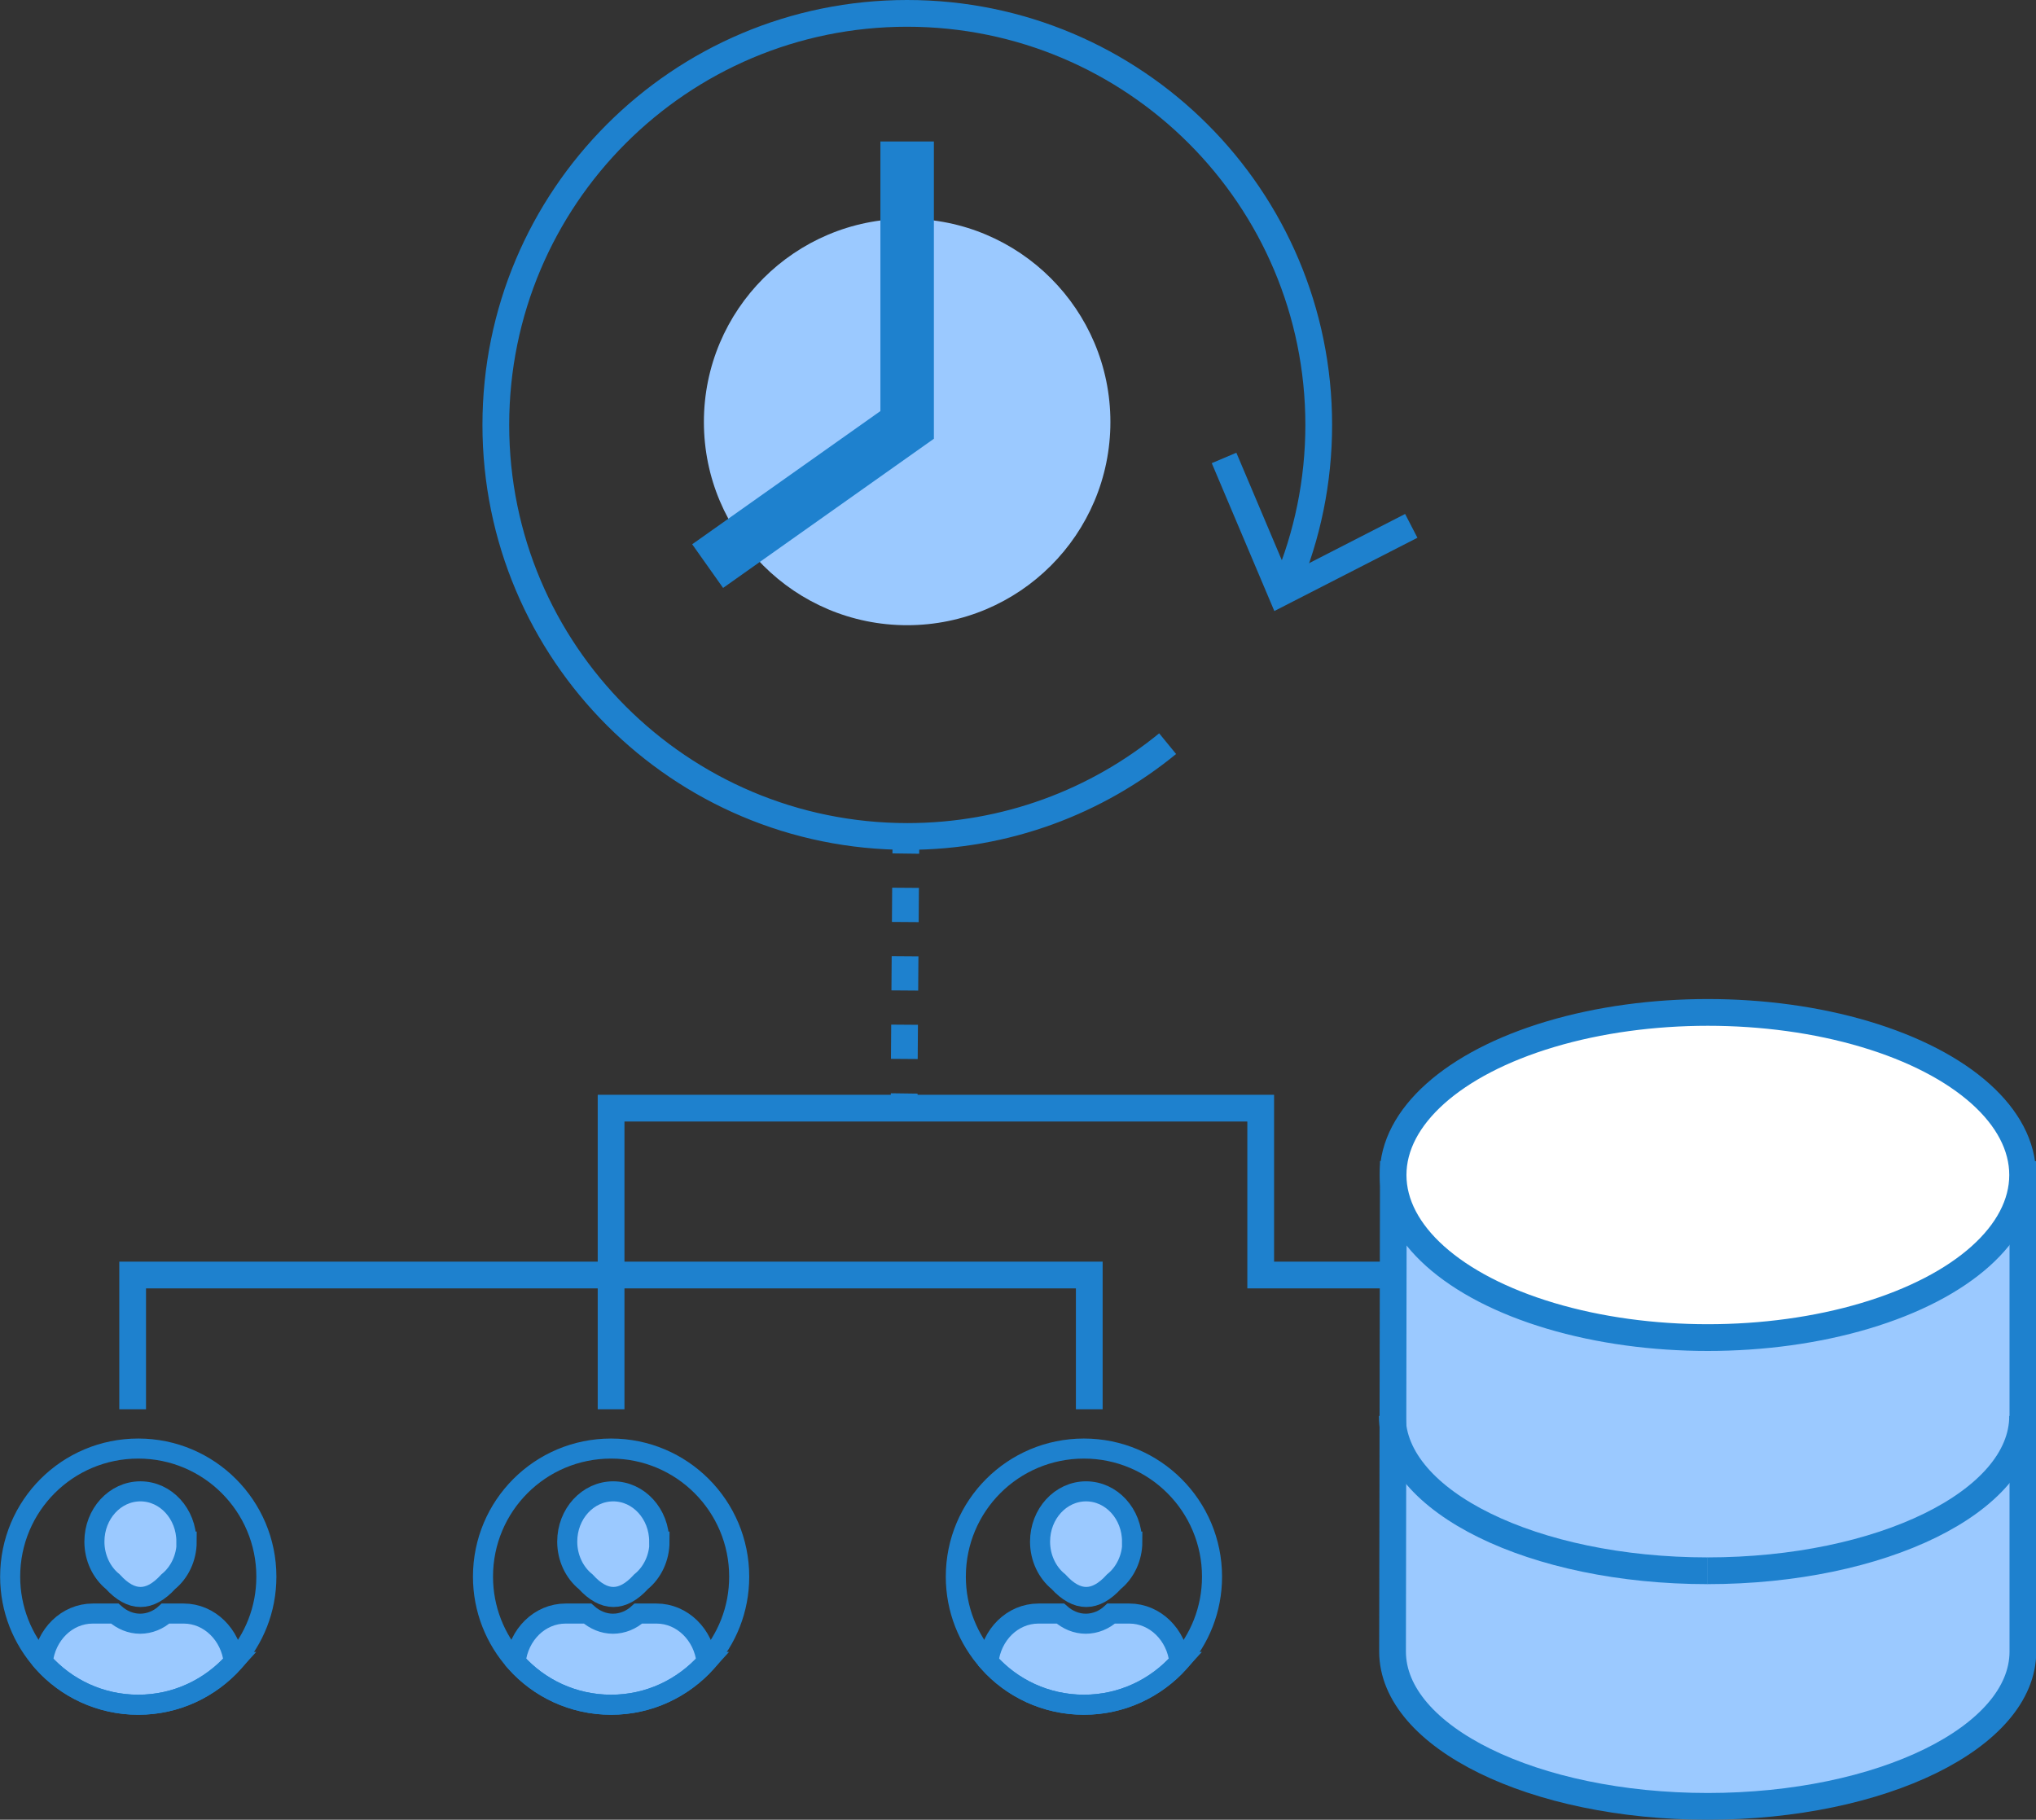
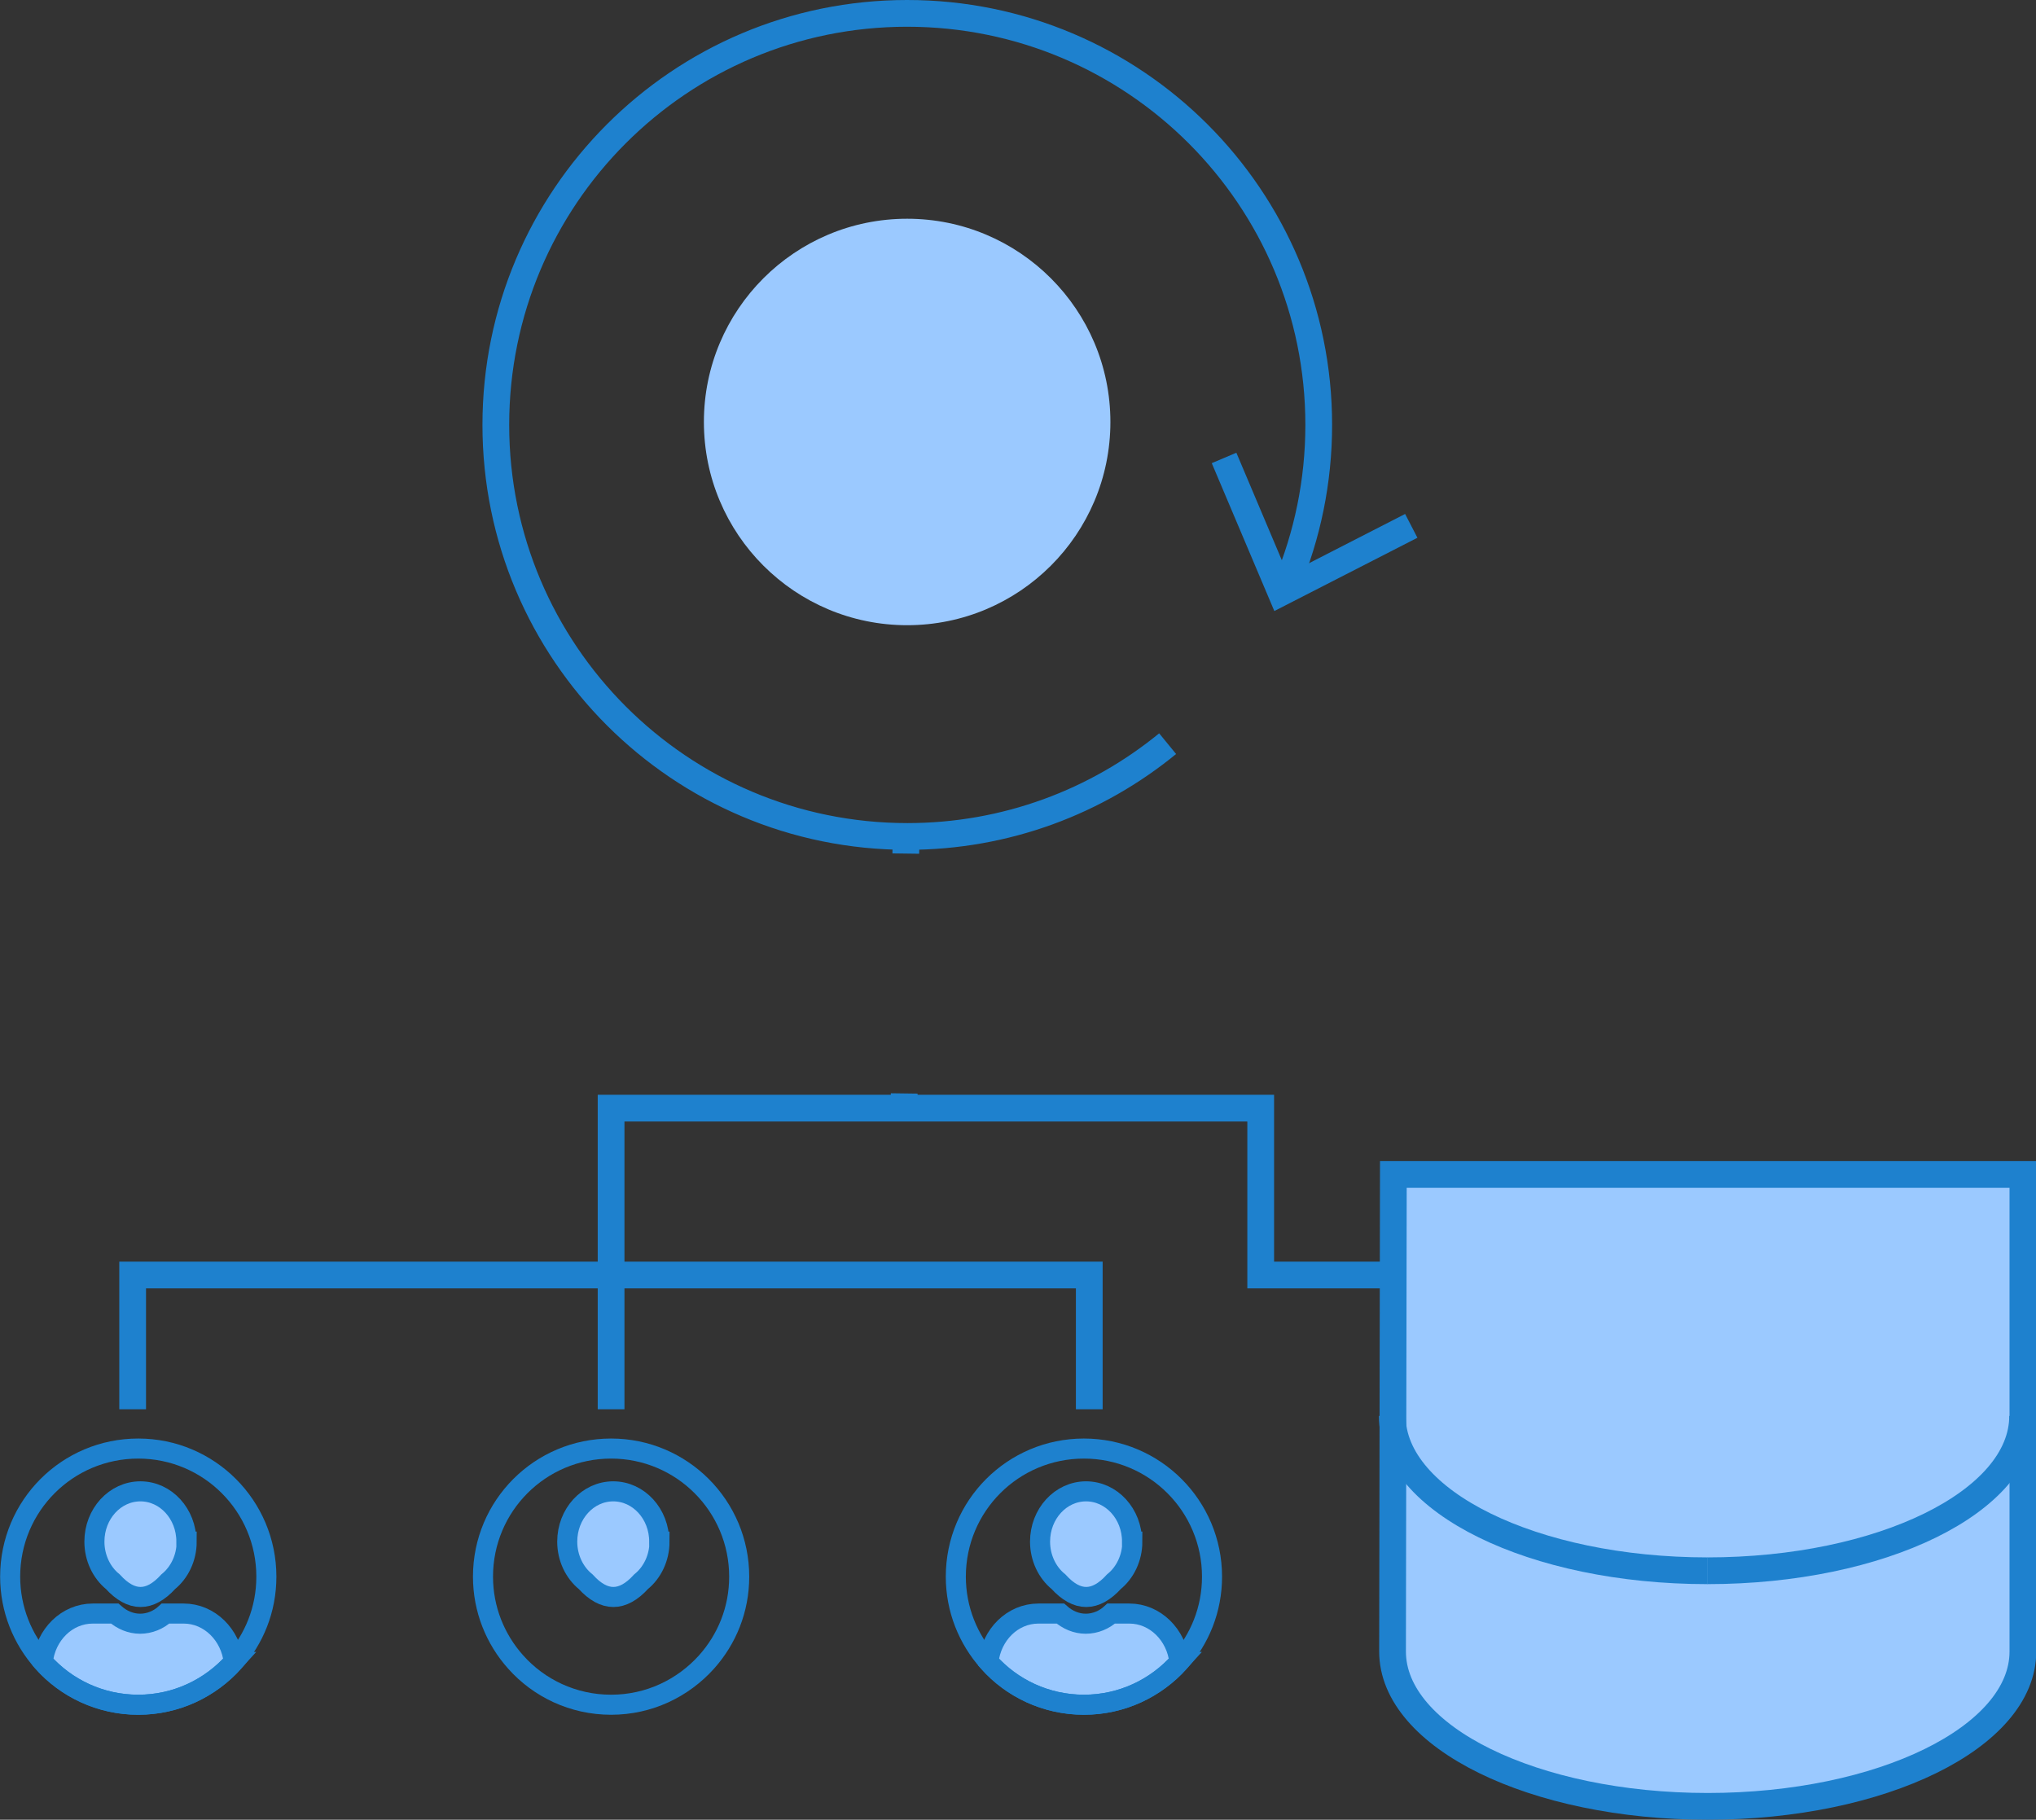
<svg xmlns="http://www.w3.org/2000/svg" id="Layer_2" data-name="Layer 2" viewBox="0 0 76.13 68.05">
  <rect x="0" y="0" width="76.13" height="68.05" fill="#333333" stroke="none" />
  <defs>
    <style>
      .cls-1, .cls-2, .cls-3, .cls-4, .cls-5, .cls-6, .cls-7 {
        stroke: #1e81ce;
        stroke-miterlimit: 10;
      }

      .cls-1, .cls-2, .cls-8 {
        fill: #9bc9ff;
      }

      .cls-1, .cls-6 {
        stroke-width: .75px;
      }

      .cls-3 {
        stroke-width: 2px;
      }

      .cls-3, .cls-5, .cls-6, .cls-7 {
        fill: none;
      }

      .cls-4 {
        fill: #fff;
      }

      .cls-9 {
        fill: #1e81ce;
      }

      .cls-7 {
        stroke-dasharray: 1.28 1.28;
      }
    </style>
  </defs>
  <g id="Layer_1-2" data-name="Layer 1">
    <g>
      <g>
        <g>
          <polyline class="cls-5" points="4.96 52.7 4.96 47.68 40.73 47.68 40.73 52.7" />
          <polyline class="cls-5" points="22.85 52.7 22.85 41.44 47.14 41.44 47.14 47.68 67.06 47.68" />
        </g>
        <path class="cls-1" d="M42.34,57.65c0,.61-.27,1.16-.69,1.5-.69.76-1.38.76-2.07,0-.42-.34-.69-.89-.69-1.5,0-1.04.77-1.88,1.72-1.88s1.72.84,1.72,1.88Z" />
        <path class="cls-1" d="M44.1,62.15c-.88.98-2.15,1.6-3.57,1.6s-2.7-.62-3.57-1.6c.11-1.02.9-1.81,1.87-1.81h.82c.27.24.6.38.95.38s.69-.14.95-.38h.68c.96,0,1.76.79,1.87,1.81Z" />
        <path class="cls-6" d="M45.32,58.96c0,1.23-.46,2.34-1.22,3.19-.88.98-2.15,1.6-3.57,1.6s-2.7-.62-3.57-1.6c-.76-.85-1.22-1.97-1.22-3.19,0-2.65,2.14-4.79,4.79-4.79s4.79,2.15,4.79,4.79Z" />
        <path class="cls-1" d="M24.66,57.65c0,.61-.27,1.16-.69,1.5-.69.76-1.38.76-2.07,0-.42-.34-.69-.89-.69-1.5,0-1.04.77-1.88,1.72-1.88s1.72.84,1.72,1.88Z" />
-         <path class="cls-1" d="M26.42,62.15c-.88.98-2.15,1.6-3.57,1.6s-2.7-.62-3.57-1.6c.11-1.02.9-1.81,1.87-1.81h.82c.27.24.6.38.95.38s.69-.14.95-.38h.68c.96,0,1.76.79,1.87,1.81Z" />
        <path class="cls-6" d="M27.64,58.96c0,1.23-.46,2.34-1.22,3.19-.88.98-2.15,1.6-3.57,1.6s-2.7-.62-3.57-1.6c-.76-.85-1.22-1.97-1.22-3.19,0-2.65,2.14-4.79,4.79-4.79s4.79,2.15,4.79,4.79Z" />
        <path class="cls-1" d="M6.98,57.65c0,.61-.27,1.16-.69,1.5-.69.76-1.38.76-2.07,0-.42-.34-.69-.89-.69-1.5,0-1.04.77-1.88,1.72-1.88s1.72.84,1.72,1.88Z" />
        <path class="cls-1" d="M8.74,62.15c-.88.98-2.15,1.6-3.57,1.6s-2.7-.62-3.57-1.6c.11-1.02.9-1.81,1.87-1.81h.82c.27.24.6.38.95.38s.69-.14.95-.38h.68c.96,0,1.76.79,1.87,1.81Z" />
        <path class="cls-6" d="M9.96,58.96c0,1.23-.46,2.34-1.22,3.19-.88.98-2.15,1.6-3.57,1.6s-2.7-.62-3.57-1.6c-.76-.85-1.22-1.97-1.22-3.19,0-2.65,2.14-4.79,4.79-4.79s4.79,2.15,4.79,4.79Z" />
      </g>
      <circle class="cls-8" cx="33.92" cy="15.78" r="7.6" />
      <g>
        <path class="cls-5" d="M43.66,27.81c-2.65,2.17-6.04,3.47-9.73,3.47-8.5,0-15.39-6.89-15.39-15.39S25.42.5,33.92.5s15.39,6.89,15.39,15.39c0,2.12-.43,4.14-1.2,5.98" />
        <polygon class="cls-9" points="45.31 17.32 46.23 16.93 48.15 21.47 52.54 19.22 53 20.11 47.65 22.85 45.31 17.32" />
      </g>
-       <polyline class="cls-3" points="26.46 21.17 33.92 15.89 33.92 5.29" />
      <g>
        <path class="cls-2" d="M63.85,67.55c6.51,0,11.79-2.59,11.79-5.79v-17.84h-23.54s-.03,17.84-.03,17.84c0,3.2,5.28,5.79,11.79,5.79" />
-         <ellipse class="cls-4" cx="63.86" cy="43.94" rx="11.77" ry="6.08" />
        <g>
          <path class="cls-5" d="M63.85,58.74c-6.51,0-11.79-2.59-11.79-5.79" />
          <path class="cls-5" d="M75.63,52.95c0,3.2-5.28,5.79-11.79,5.79" />
        </g>
      </g>
      <g>
        <line class="cls-5" x1="33.88" y1="31.17" x2="33.87" y2="31.92" />
-         <line class="cls-7" x1="33.86" y1="33.2" x2="33.81" y2="40.25" />
        <line class="cls-5" x1="33.81" y1="40.89" x2="33.8" y2="41.64" />
      </g>
    </g>
  </g>
</svg>